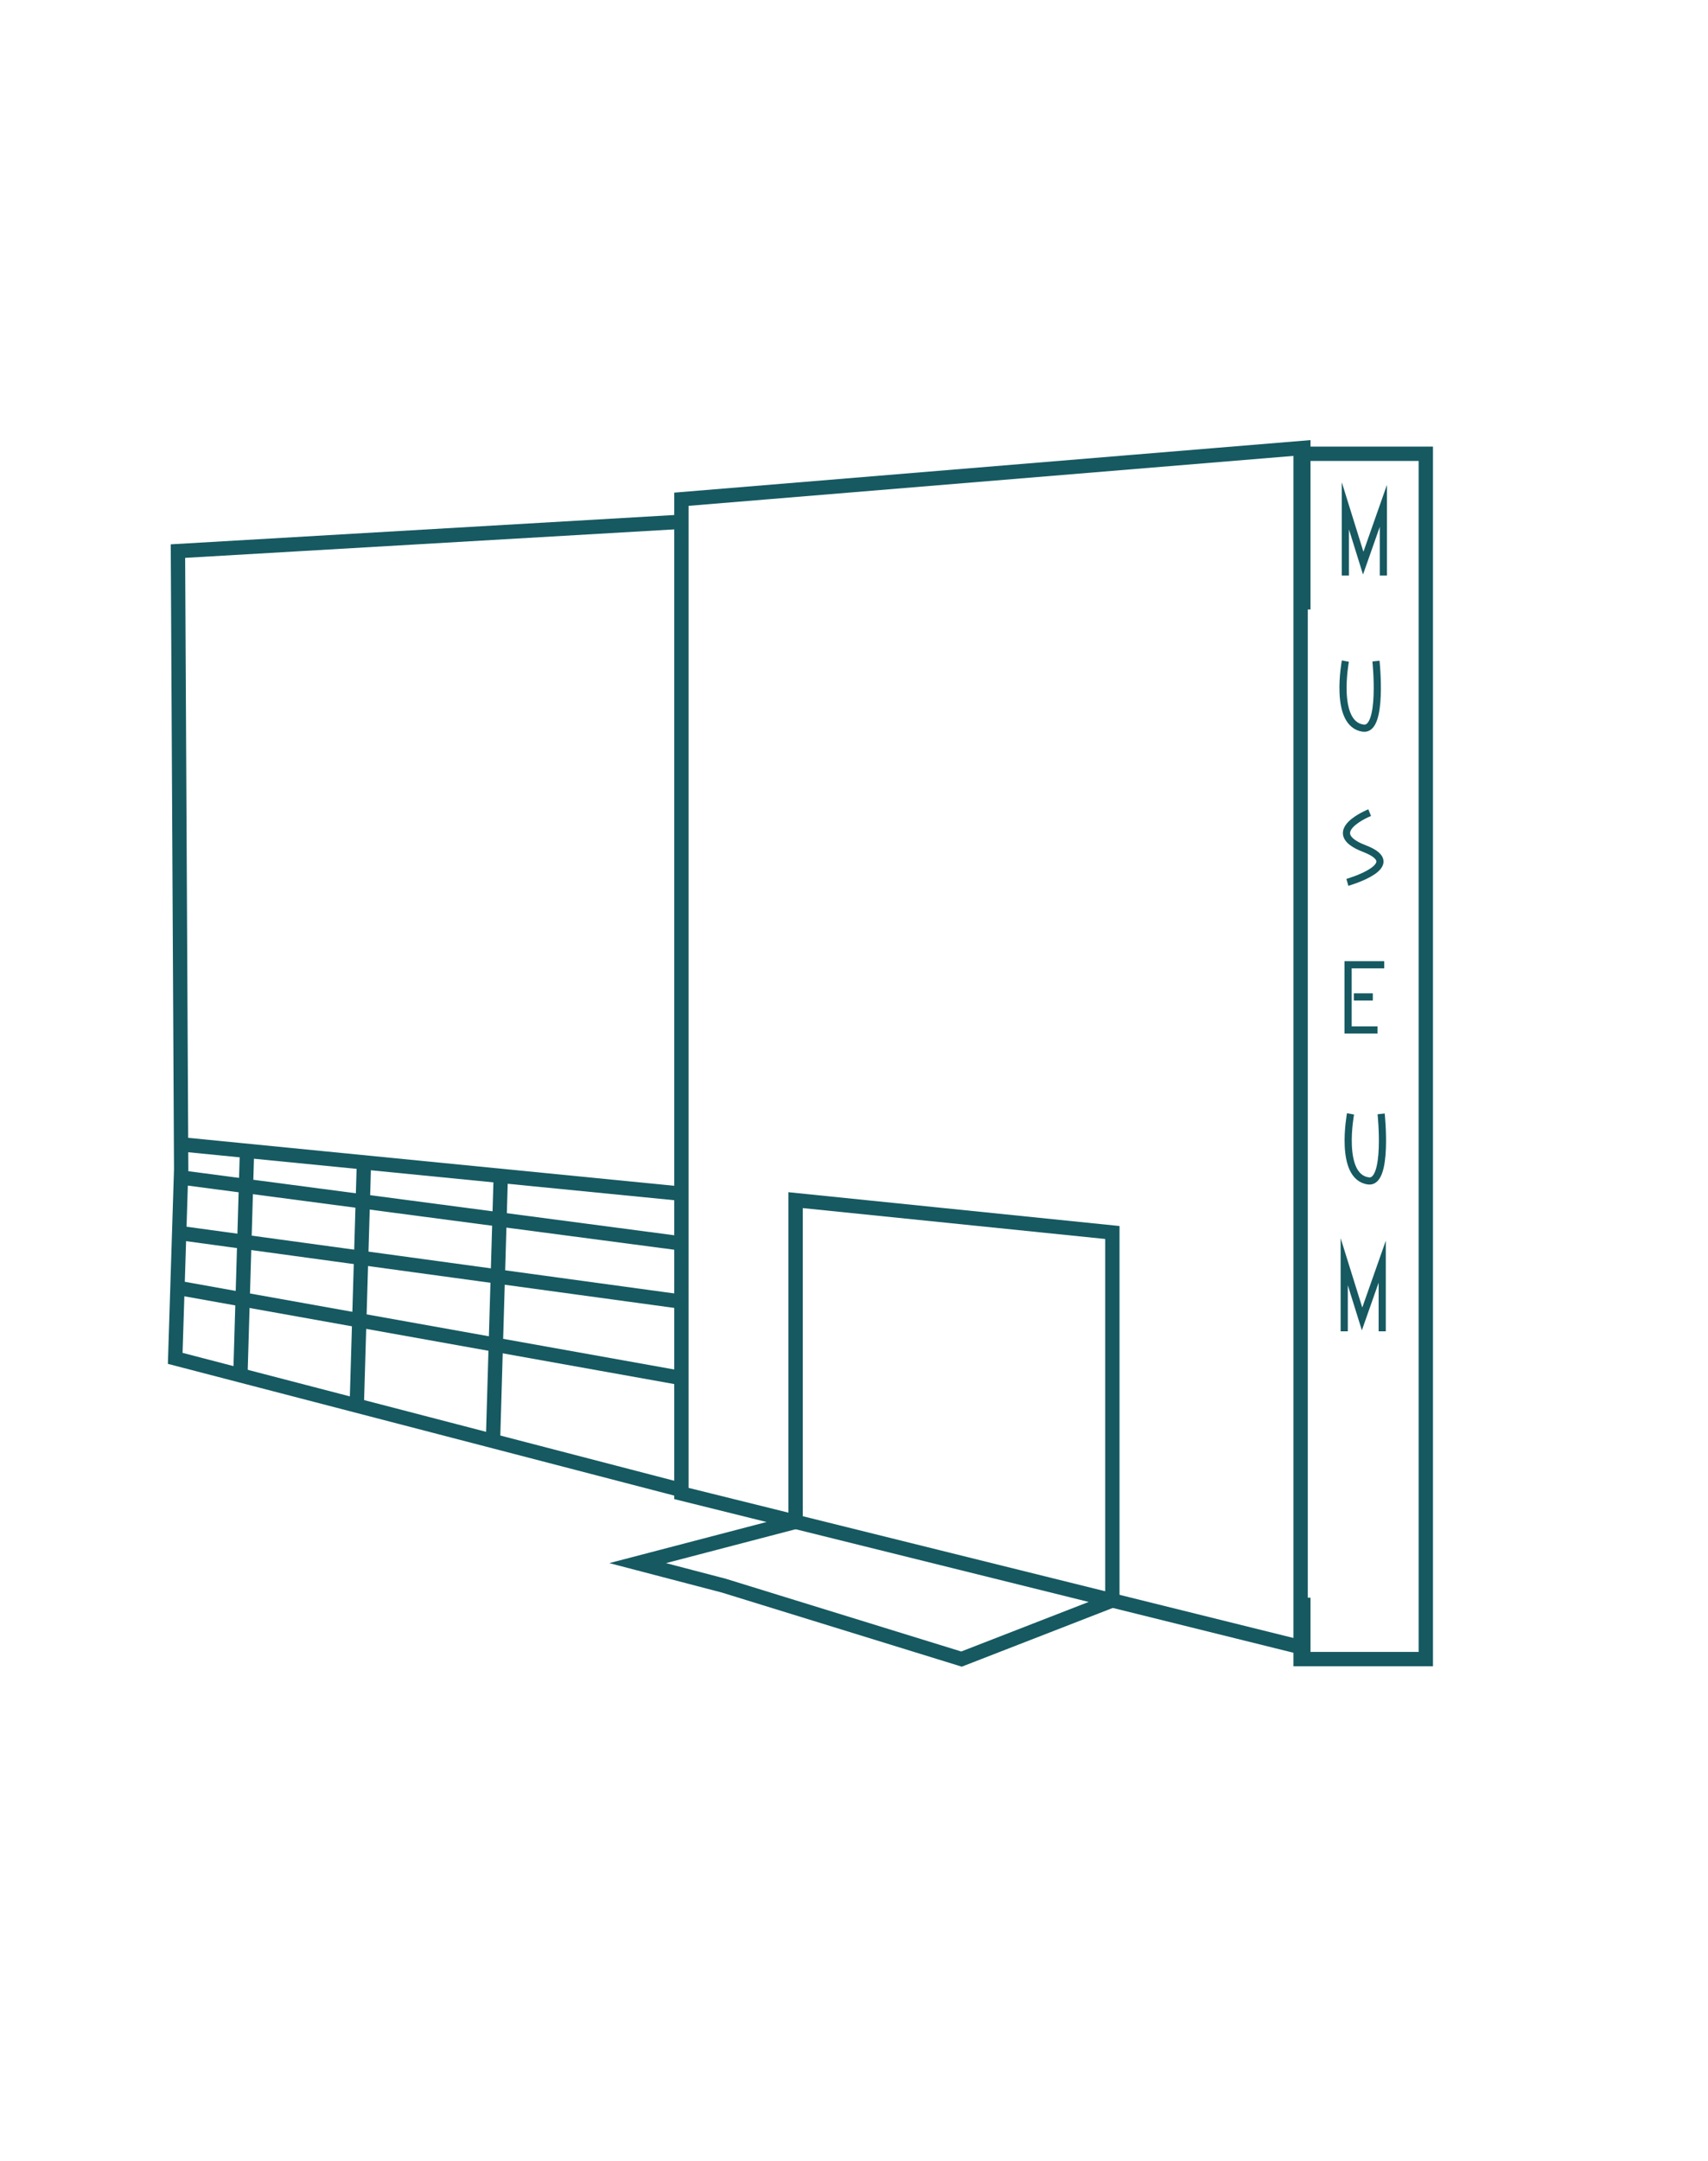
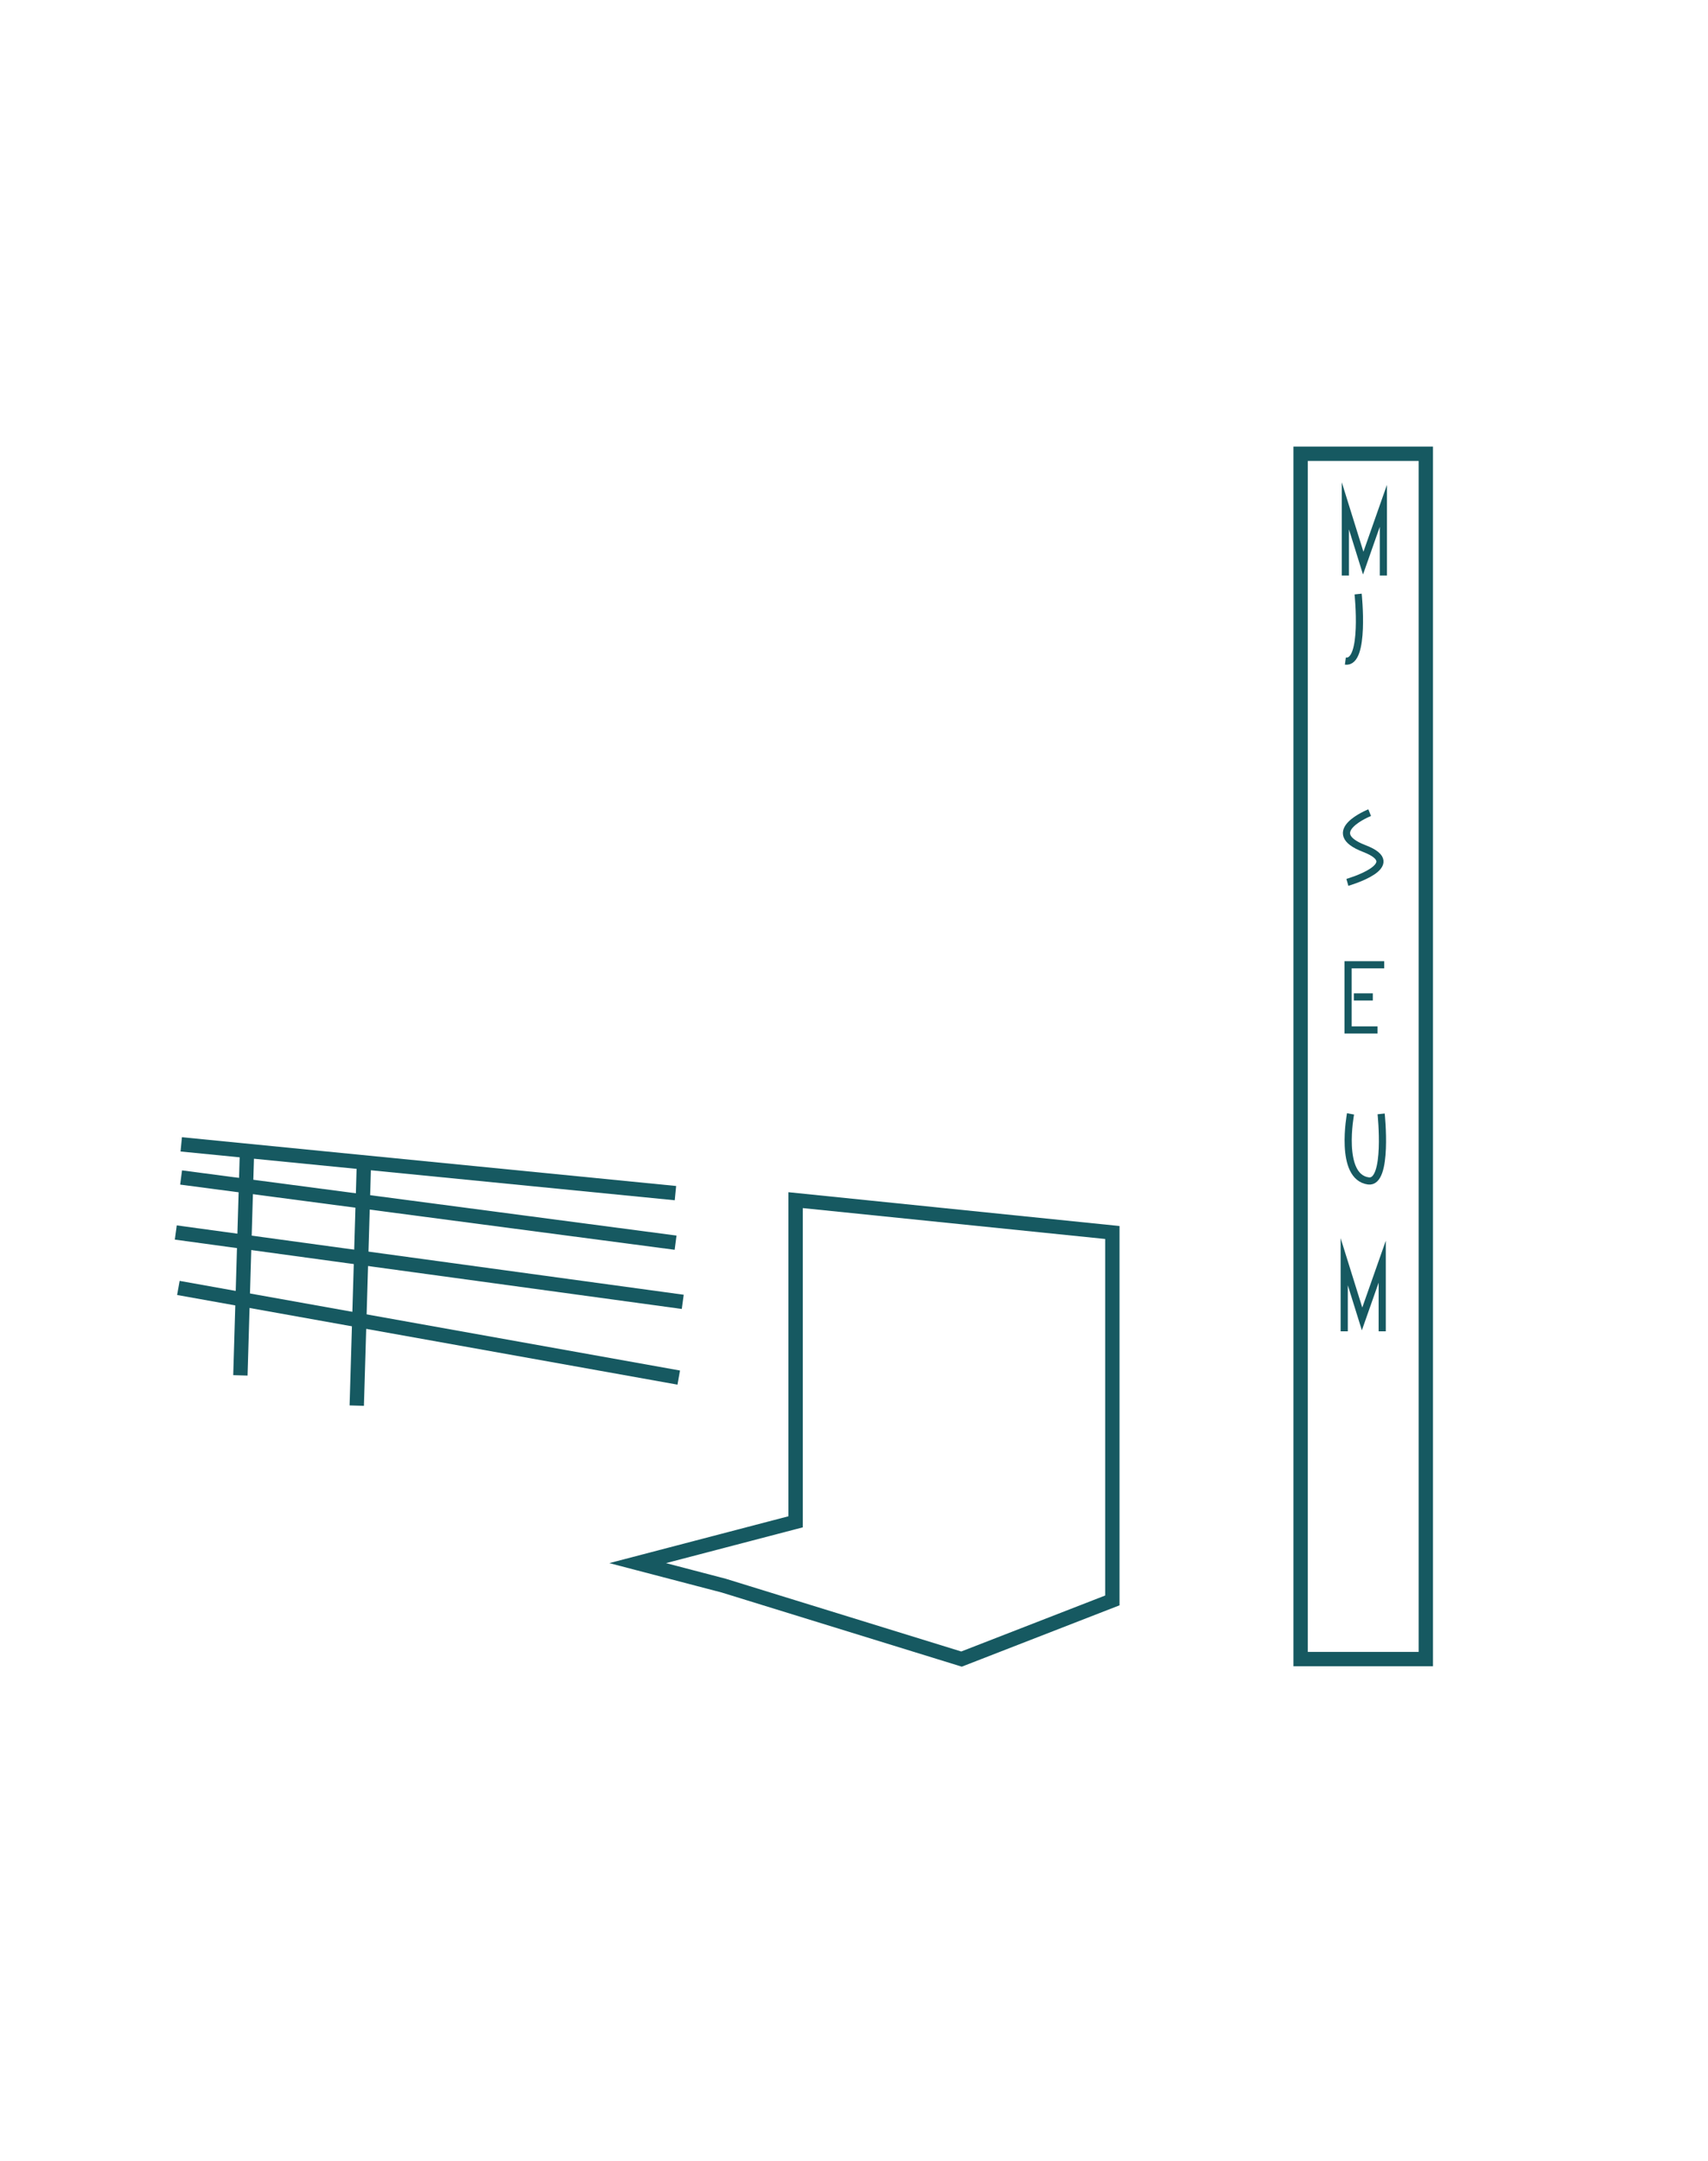
<svg xmlns="http://www.w3.org/2000/svg" id="Laag_1" viewBox="0 0 238.23 301.33">
  <defs>
    <style>.cls-1{stroke-width:2px;}.cls-1,.cls-2{fill:none;stroke:#165961;stroke-miterlimit:10;}</style>
  </defs>
  <rect class="cls-1" x="181.41" y="63.27" width="17.46" height="168.06" />
-   <polyline class="cls-1" points="181.79 84.98 181.79 62.45 95.04 69.61 95.04 208.24 181.79 229.76 181.79 222.77" />
-   <polyline class="cls-1" points="94.92 72.76 24.82 76.84 25.27 163.05 24.44 189.4 94.92 207.73" />
  <line class="cls-1" x1="94.21" y1="166.36" x2="25.28" y2="159.56" />
  <line class="cls-1" x1="25.26" y1="164.18" x2="94.23" y2="173.27" />
  <line class="cls-1" x1="24.52" y1="171.85" x2="95.23" y2="181.52" />
  <line class="cls-1" x1="34.45" y1="160.6" x2="33.53" y2="191.77" />
  <line class="cls-1" x1="50.76" y1="162.19" x2="49.76" y2="195.99" />
-   <line class="cls-1" x1="69.84" y1="164.18" x2="68.76" y2="200.93" />
  <line class="cls-1" x1="24.88" y1="179.58" x2="94.67" y2="192.08" />
  <polyline class="cls-2" points="187.65 80.25 187.65 70.53 190.14 78.52 192.95 70.53 192.95 80.25" />
-   <path class="cls-2" d="M187.65,92.18s-1.66,8.78,2.49,9.35c2.81,.38,1.78-9.35,1.78-9.35" />
+   <path class="cls-2" d="M187.65,92.18c2.81,.38,1.78-9.35,1.78-9.35" />
  <path class="cls-2" d="M191.04,113.31s-6.76,2.7-.74,5.01-2.37,4.71-2.37,4.71" />
  <polyline class="cls-2" points="193.07 134.52 188.03 134.52 188.03 143.61 192.14 143.61" />
  <line class="cls-2" x1="188.83" y1="139" x2="191.48" y2="139" />
  <path class="cls-2" d="M188.37,155.31s-1.66,8.78,2.49,9.35c2.81,.38,1.78-9.35,1.78-9.35" />
  <polyline class="cls-2" points="187.49 185.63 187.49 175.92 189.98 183.9 192.79 175.92 192.79 185.63" />
  <polygon class="cls-1" points="110.97 212.19 110.97 167.34 155.15 171.85 155.15 223.15 134.11 231.33 100.95 221.09 88.94 217.95 110.97 212.19" />
</svg>